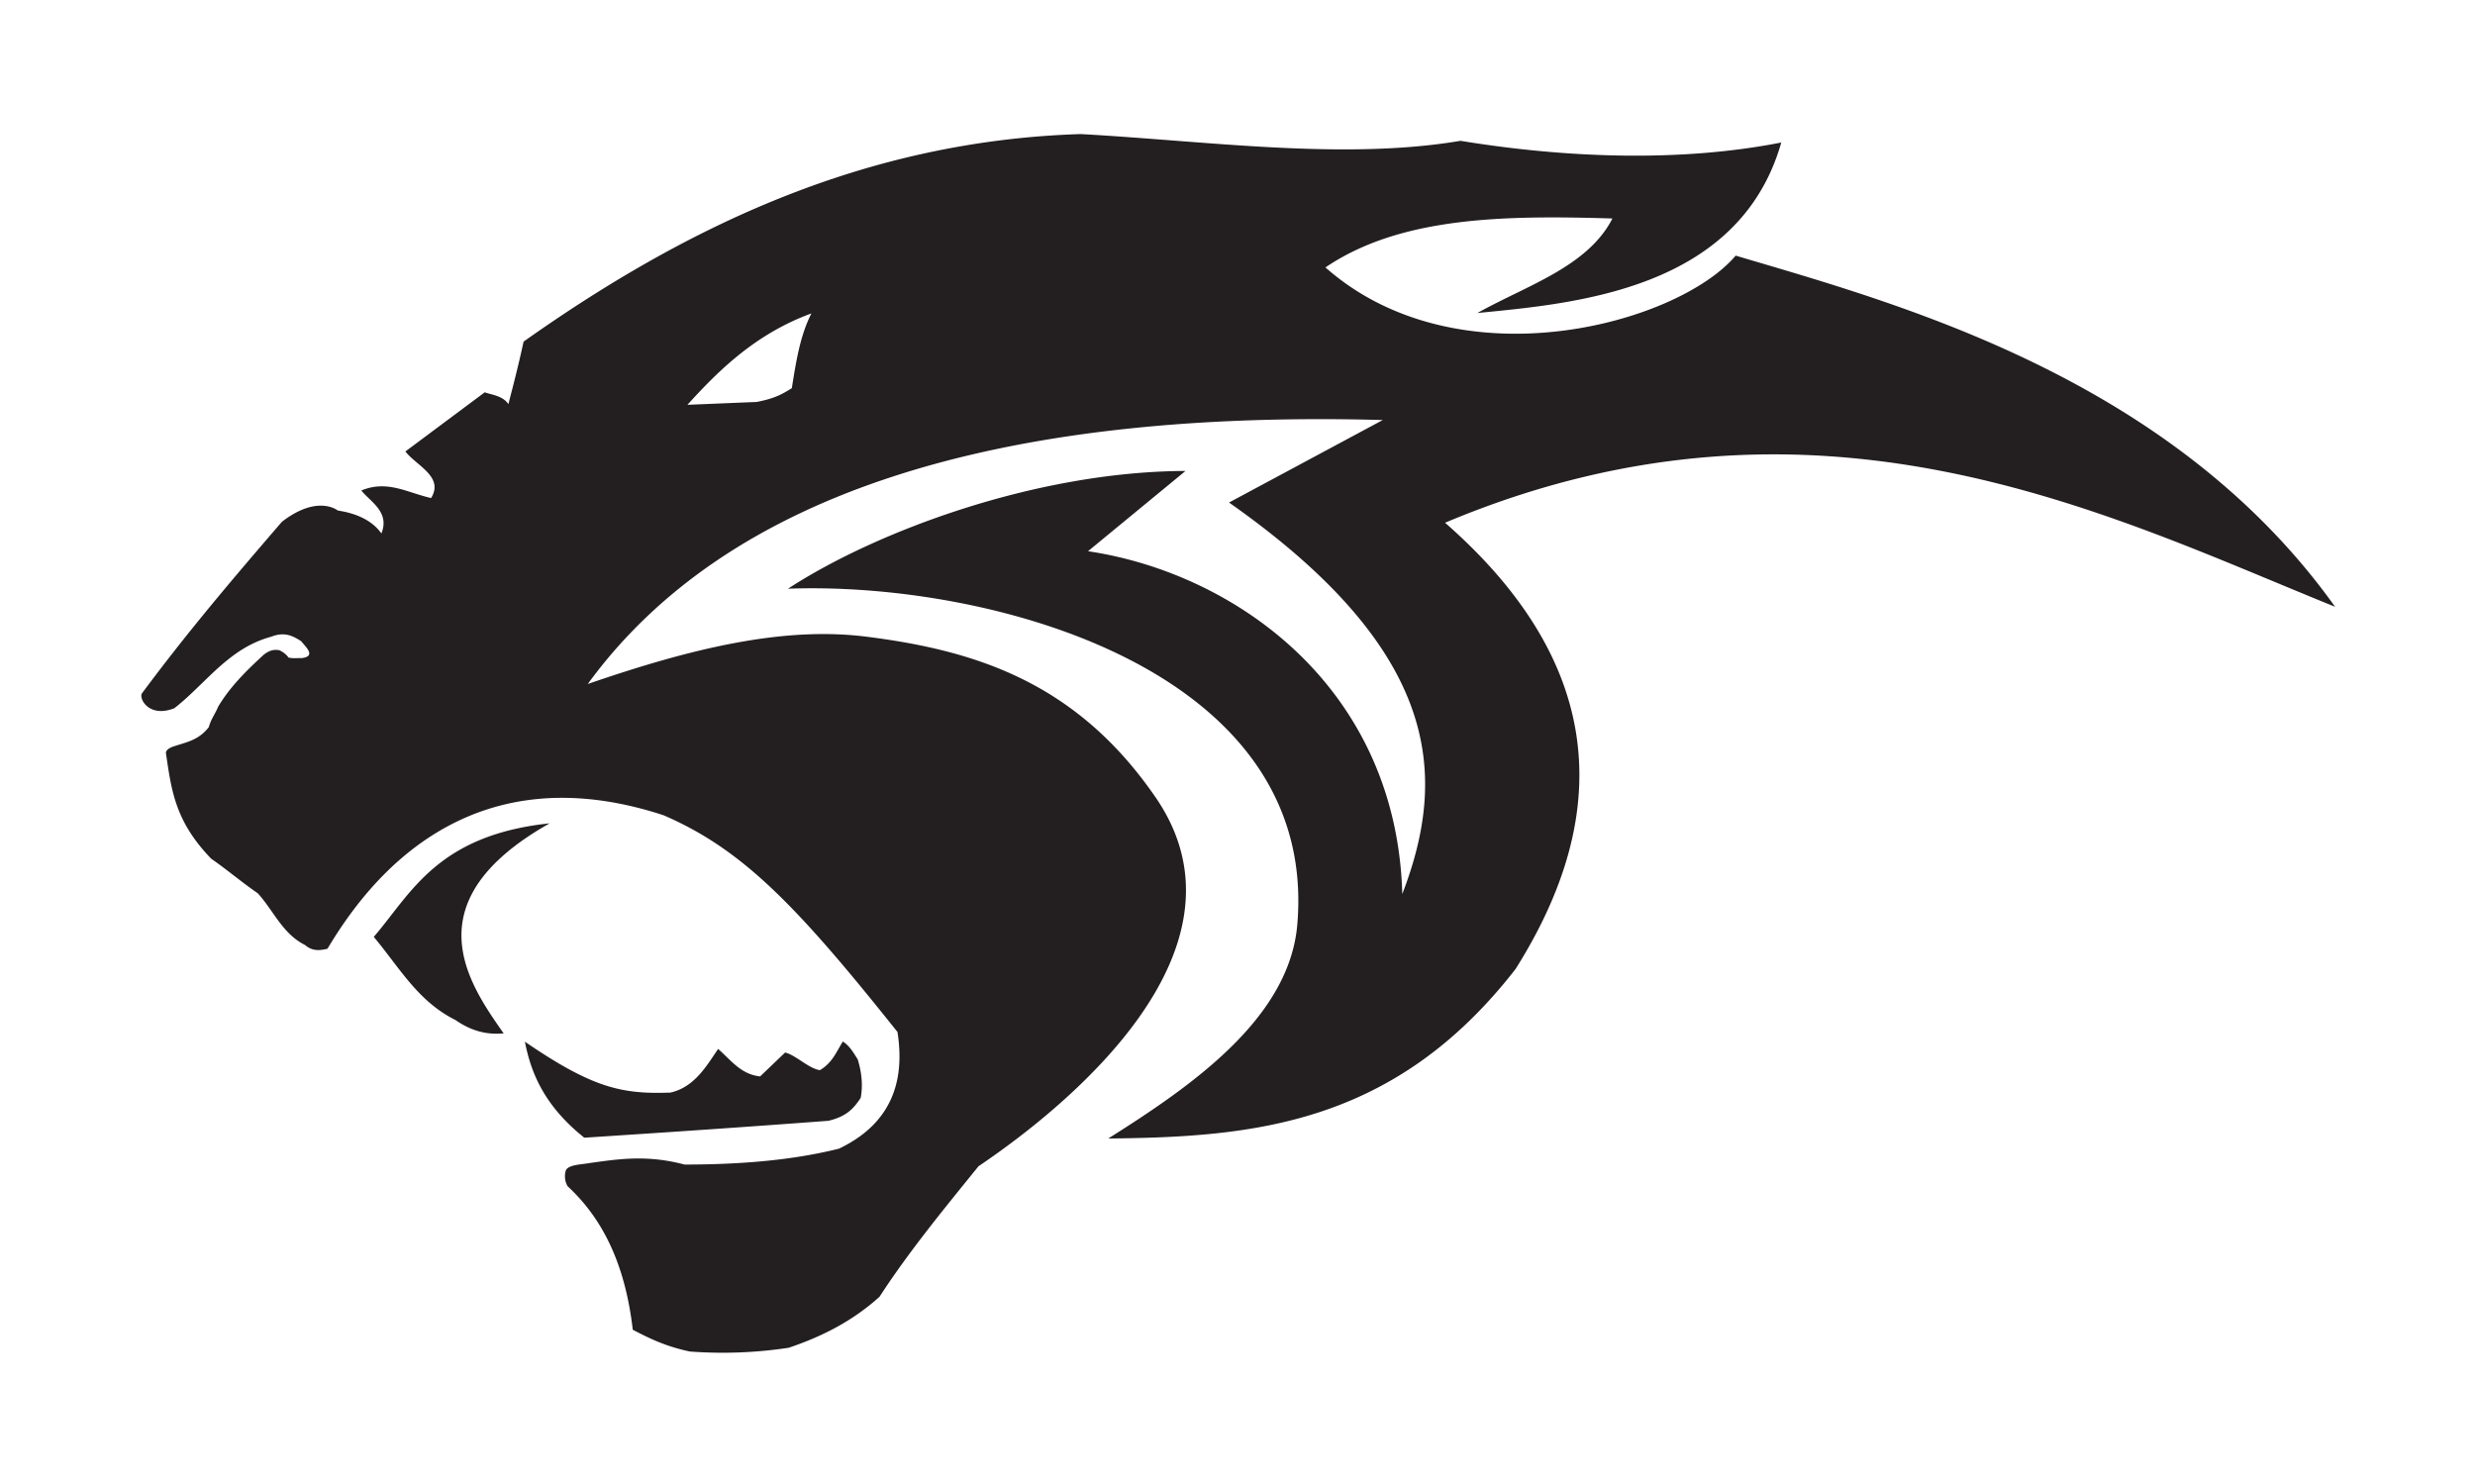
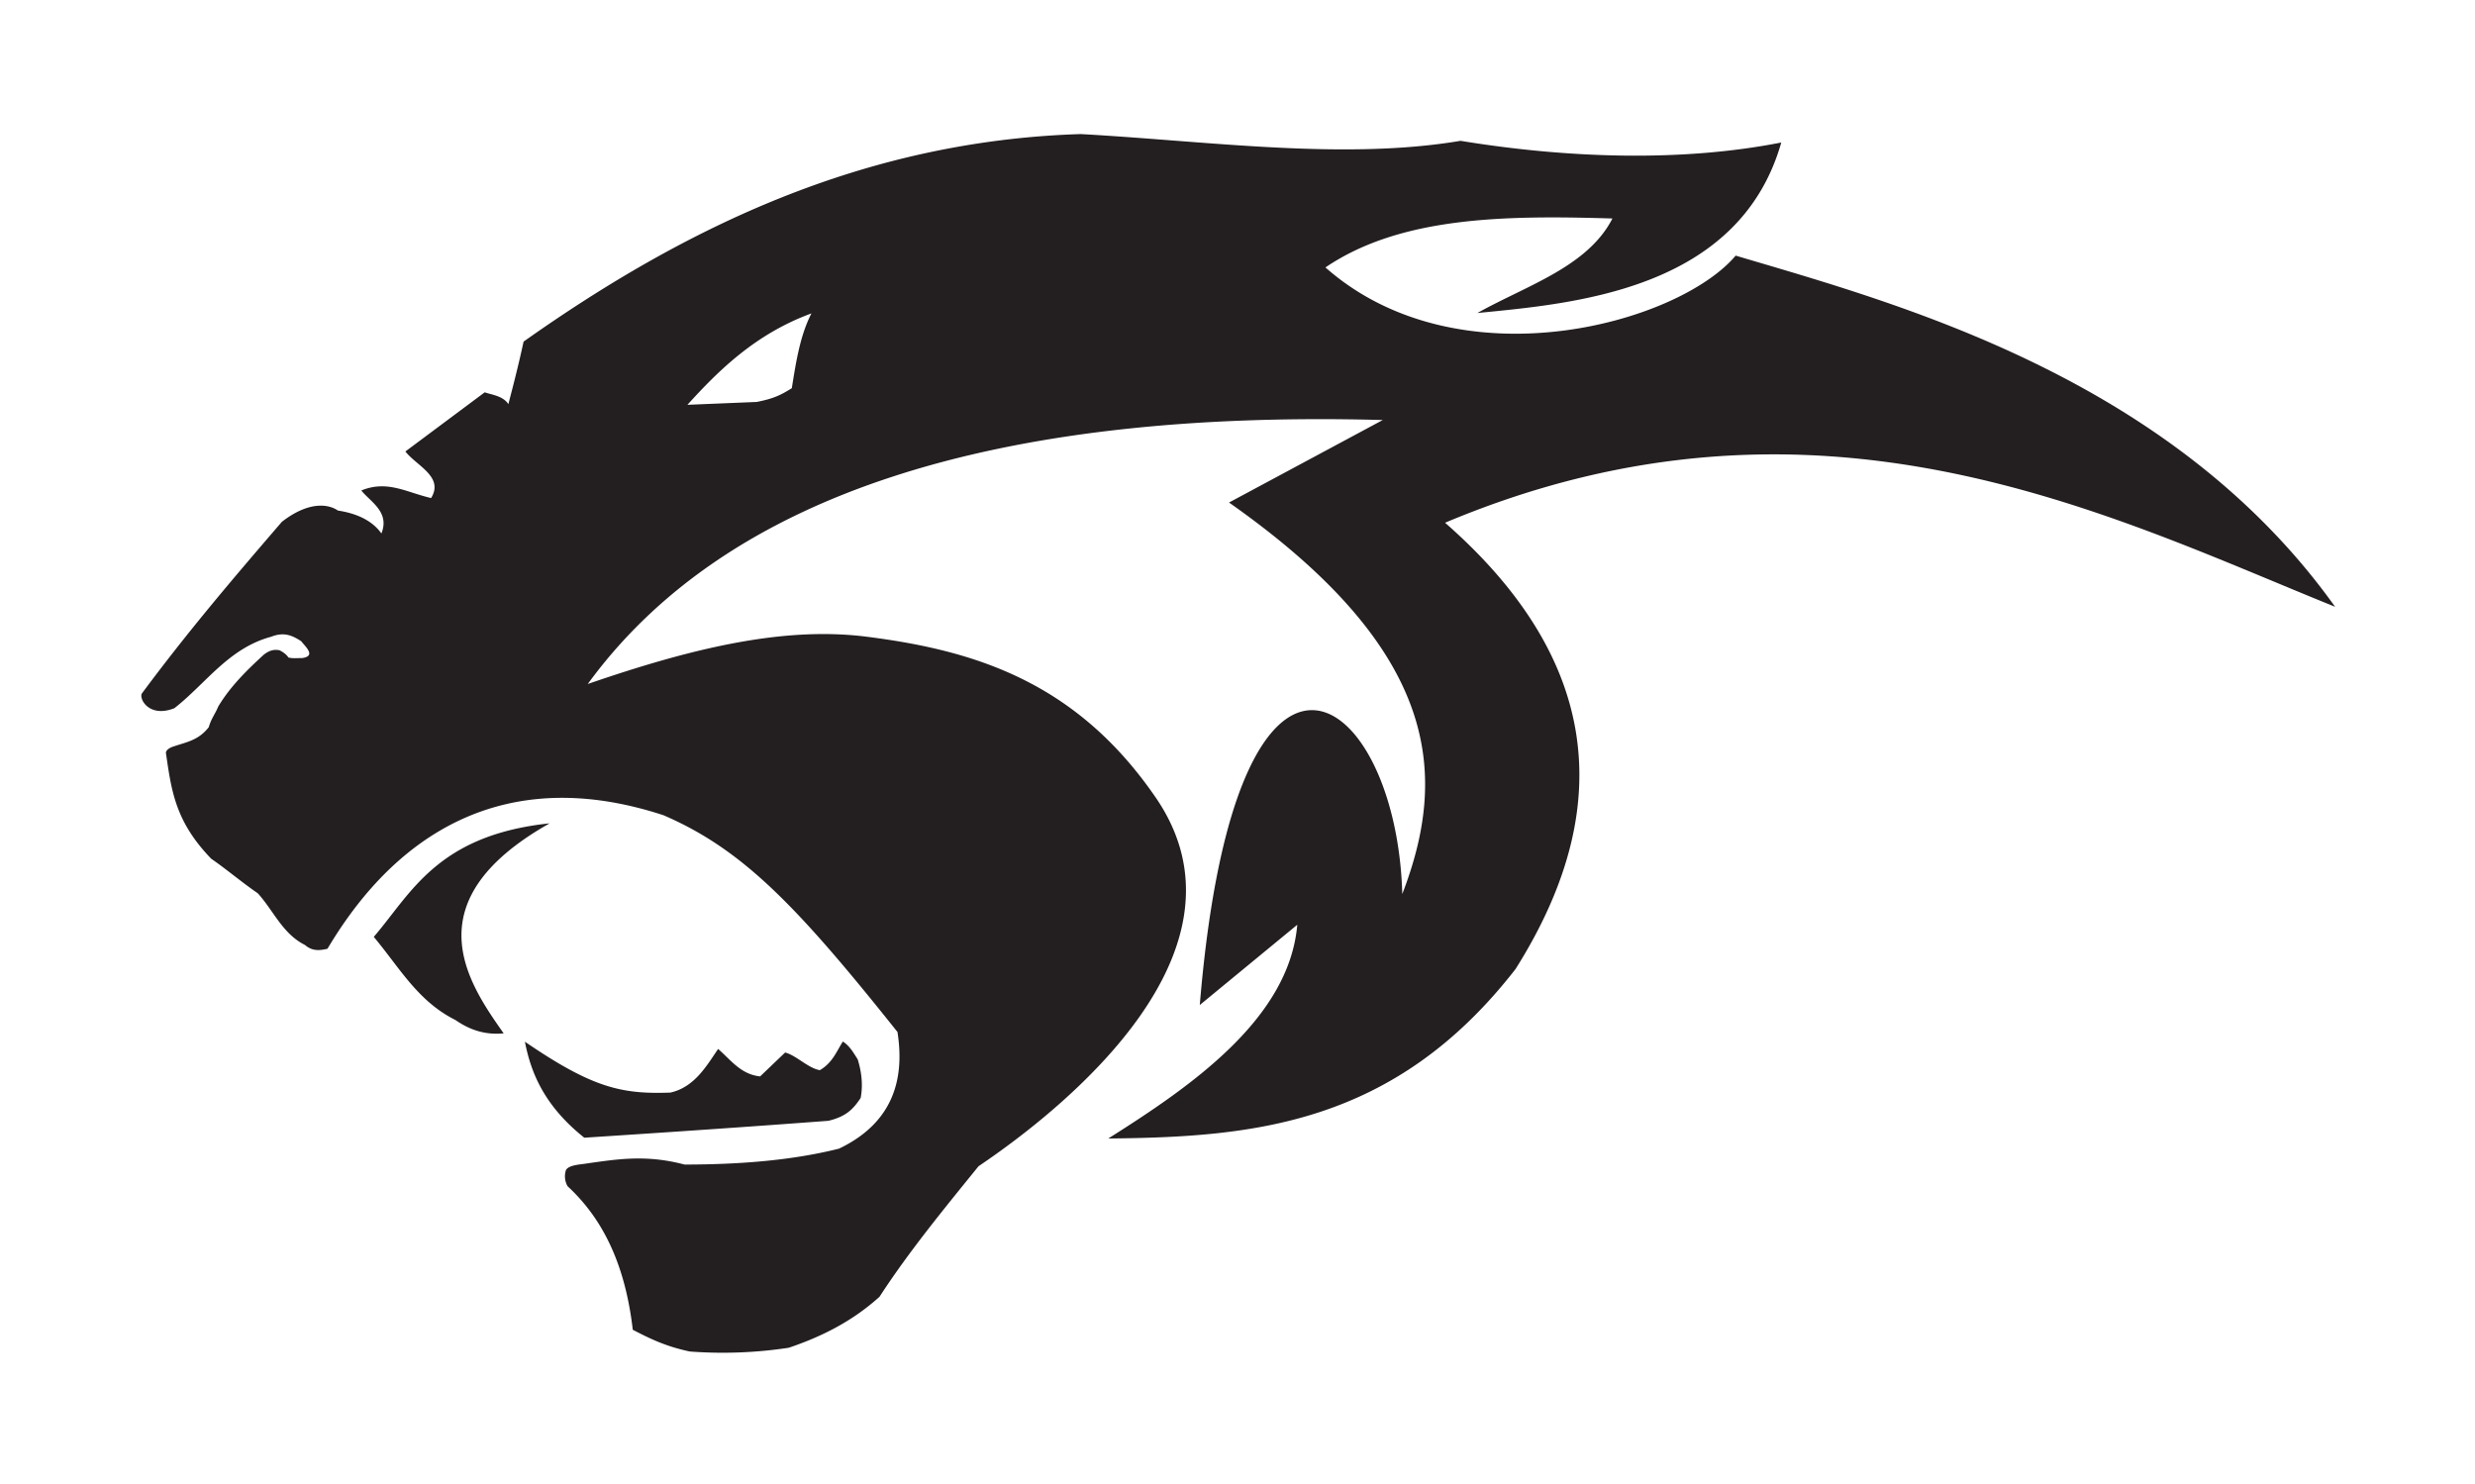
<svg xmlns="http://www.w3.org/2000/svg" id="Layer_1" data-name="Layer 1" viewBox="0 0 1583.51 949.31">
  <defs>
    <style>.cls-1{fill:#231f20;fill-rule:evenodd;}</style>
  </defs>
  <title>panther-logo</title>
-   <path class="cls-1" d="M335.83,666.47c3.64,18.67,11.56,40.39,38,61.44,52.23-3.39,104-6.87,156.23-10.82,11.07-2.7,15.7-7.19,20.6-14.63,1.55-8.23.63-16.46-1.9-24.69-3.16-4.94-5.12-8.49-9.49-11.4-4.15,6.49-6.6,13.55-14.72,18.33-7.47-1.23-15.13-9.49-22.22-11.3l-16,15.29c-12.33-1.3-18.6-10.38-26.87-17.57-7.09,10.32-15,24.53-30.57,27.92-31.12,1.15-49.88-3-93.08-32.57m15.87-139.7c-88.64,50-51.92,102.41-29.44,134.38-10.77,1-20.58-1.43-30.87-8.55-24.06-12-35.77-33.55-52.23-53.18C262.9,571.88,279.52,534.37,351.7,526.77ZM519.16,200.52c-7.39,14.35-10,31.89-12.56,47.84-7.21,4.54-11.75,6.68-22.44,8.81L439.8,259C458.77,238.2,482.56,213.89,519.16,200.52ZM1494,388.22c-143.26-57.75-330.2-154.37-569.44-53.77,93.75,82.16,113.86,176.49,45.11,285.52C891.93,720.08,801,727.52,709.08,728.42,762.35,694.83,824.83,651.66,830,591.66c14.09-163.23-196.2-219.78-325.83-215,55.71-36.37,158.3-75,254.33-75.34l-62.38,51.35C790.5,366.76,893.51,439.86,897.19,572c28.93-75.32,25.57-154.65-110.85-250.48l98.37-52.79C639.18,262.11,465.48,315,376.06,437.62c64.69-22.27,124.1-37.05,178-30.3,70.61,8.85,134.79,29.45,185.25,102.76,66.84,97.1-55.18,196.9-113.24,236.09-22.55,27.83-44.63,54.7-63.34,83.5-18.4,16.63-38.71,26.07-58.07,32.63a281.13,281.13,0,0,1-63.34,2.4c-15-3.2-24.79-7.84-36.47-13.92-5.11-44.31-20.78-72.5-41.73-91.85a12.74,12.74,0,0,1-1-10.36c2-3.35,9.45-3.49,13.64-4.22,20.06-2.88,38.12-5.64,62.23.75,32.79-.05,67.07-2.23,98.79-10.18,38.93-18.55,41.17-50.55,37.43-74.64C509.46,579,474.91,543.35,424.53,521.6c-125.4-41.11-188.91,41.59-215,85.41-4.8,1.12-9.59,1.76-14.39-2.4-14.4-7.19-20.16-22.07-30.23-33.11-10.24-7-19.52-15-29.76-22.07-23.19-24-25.47-43.75-29-67.75.1-2.15,3.07-3.48,4.61-4,8.35-2.85,16.2-3.93,22.81-12.43,1.76-5.92,3.9-8,6.1-13.27,7.64-12.73,18.15-23.07,29.06-33.07,3.57-2.79,6.52-3.55,10.08-2.88,1.55.77,4.31,2.36,5.74,4.67,3.17.68,4.8.32,8.73.34,9.2-1.27,2.21-7.18-.55-10.77-5.4-3.49-10.8-6.22-19.18-2.89-27.35,7.36-41.72,29.91-62,45.75-16.41,6.42-22.81-6.33-20.74-9.49,30.25-40.68,58.37-73.57,89.54-109.78,18.84-14.55,31.29-10.46,35.83-7.21,9.54,1.45,21.05,5.1,27.84,14.65,5.64-13.8-7.39-20.48-12.84-27.49C247.81,307,260,315,275.82,318.66c8.4-13.68-9.34-20.61-16.45-29.81L310.14,251c4.45,1.63,11.52,2.16,15.12,7.56,3.14-12.11,6.26-24,9.73-40C438.68,145.19,553.18,90.1,691.43,85.78c81,4.46,168.51,16.92,243,4.32,68.41,11.16,141.14,13.68,205.23,1.08-27,94.69-132.86,103-194.43,109.1,31.42-17.63,70.57-29.53,86.41-60.49-68.5-2.06-135.41-1.4-183.62,31.32,85.33,75.25,225.75,36,262.47-7.56C1213.51,194.15,1388.85,241,1494,388.22Z" />
+   <path class="cls-1" d="M335.83,666.47c3.64,18.67,11.56,40.39,38,61.44,52.23-3.39,104-6.87,156.23-10.82,11.07-2.7,15.7-7.19,20.6-14.63,1.55-8.23.63-16.46-1.9-24.69-3.16-4.94-5.12-8.49-9.49-11.4-4.15,6.49-6.6,13.55-14.72,18.33-7.47-1.23-15.13-9.49-22.22-11.3l-16,15.29c-12.33-1.3-18.6-10.38-26.87-17.57-7.09,10.32-15,24.53-30.57,27.92-31.12,1.15-49.88-3-93.08-32.57m15.87-139.7c-88.64,50-51.92,102.41-29.44,134.38-10.77,1-20.58-1.43-30.87-8.55-24.06-12-35.77-33.55-52.23-53.18C262.9,571.88,279.52,534.37,351.7,526.77ZM519.16,200.52c-7.39,14.35-10,31.89-12.56,47.84-7.21,4.54-11.75,6.68-22.44,8.81L439.8,259C458.77,238.2,482.56,213.89,519.16,200.52ZM1494,388.22c-143.26-57.75-330.2-154.37-569.44-53.77,93.75,82.16,113.86,176.49,45.11,285.52C891.93,720.08,801,727.52,709.08,728.42,762.35,694.83,824.83,651.66,830,591.66l-62.38,51.35C790.5,366.76,893.51,439.86,897.19,572c28.93-75.32,25.57-154.65-110.85-250.48l98.37-52.79C639.18,262.11,465.48,315,376.06,437.62c64.69-22.27,124.1-37.05,178-30.3,70.61,8.85,134.79,29.45,185.25,102.76,66.84,97.1-55.18,196.9-113.24,236.09-22.55,27.83-44.63,54.7-63.34,83.5-18.4,16.63-38.71,26.07-58.07,32.63a281.13,281.13,0,0,1-63.34,2.4c-15-3.2-24.79-7.84-36.47-13.92-5.11-44.31-20.78-72.5-41.73-91.85a12.74,12.74,0,0,1-1-10.36c2-3.35,9.45-3.49,13.64-4.22,20.06-2.88,38.12-5.64,62.23.75,32.79-.05,67.07-2.23,98.79-10.18,38.93-18.55,41.17-50.55,37.43-74.64C509.46,579,474.91,543.35,424.53,521.6c-125.4-41.11-188.91,41.59-215,85.41-4.8,1.12-9.59,1.76-14.39-2.4-14.4-7.19-20.16-22.07-30.23-33.11-10.24-7-19.52-15-29.76-22.07-23.19-24-25.47-43.75-29-67.75.1-2.15,3.07-3.48,4.61-4,8.35-2.85,16.2-3.93,22.81-12.43,1.76-5.92,3.9-8,6.1-13.27,7.64-12.73,18.15-23.07,29.06-33.07,3.57-2.79,6.52-3.55,10.08-2.88,1.55.77,4.31,2.36,5.74,4.67,3.17.68,4.8.32,8.73.34,9.2-1.27,2.21-7.18-.55-10.77-5.4-3.49-10.8-6.22-19.18-2.89-27.35,7.36-41.72,29.91-62,45.75-16.41,6.42-22.81-6.33-20.74-9.49,30.25-40.68,58.37-73.57,89.54-109.78,18.84-14.55,31.29-10.46,35.83-7.21,9.54,1.45,21.05,5.1,27.84,14.65,5.64-13.8-7.39-20.48-12.84-27.49C247.81,307,260,315,275.82,318.66c8.4-13.68-9.34-20.61-16.45-29.81L310.14,251c4.45,1.63,11.52,2.16,15.12,7.56,3.14-12.11,6.26-24,9.73-40C438.68,145.19,553.18,90.1,691.43,85.78c81,4.46,168.51,16.92,243,4.32,68.41,11.16,141.14,13.68,205.23,1.08-27,94.69-132.86,103-194.43,109.1,31.42-17.63,70.57-29.53,86.41-60.49-68.5-2.06-135.41-1.4-183.62,31.32,85.33,75.25,225.75,36,262.47-7.56C1213.51,194.15,1388.85,241,1494,388.22Z" />
</svg>